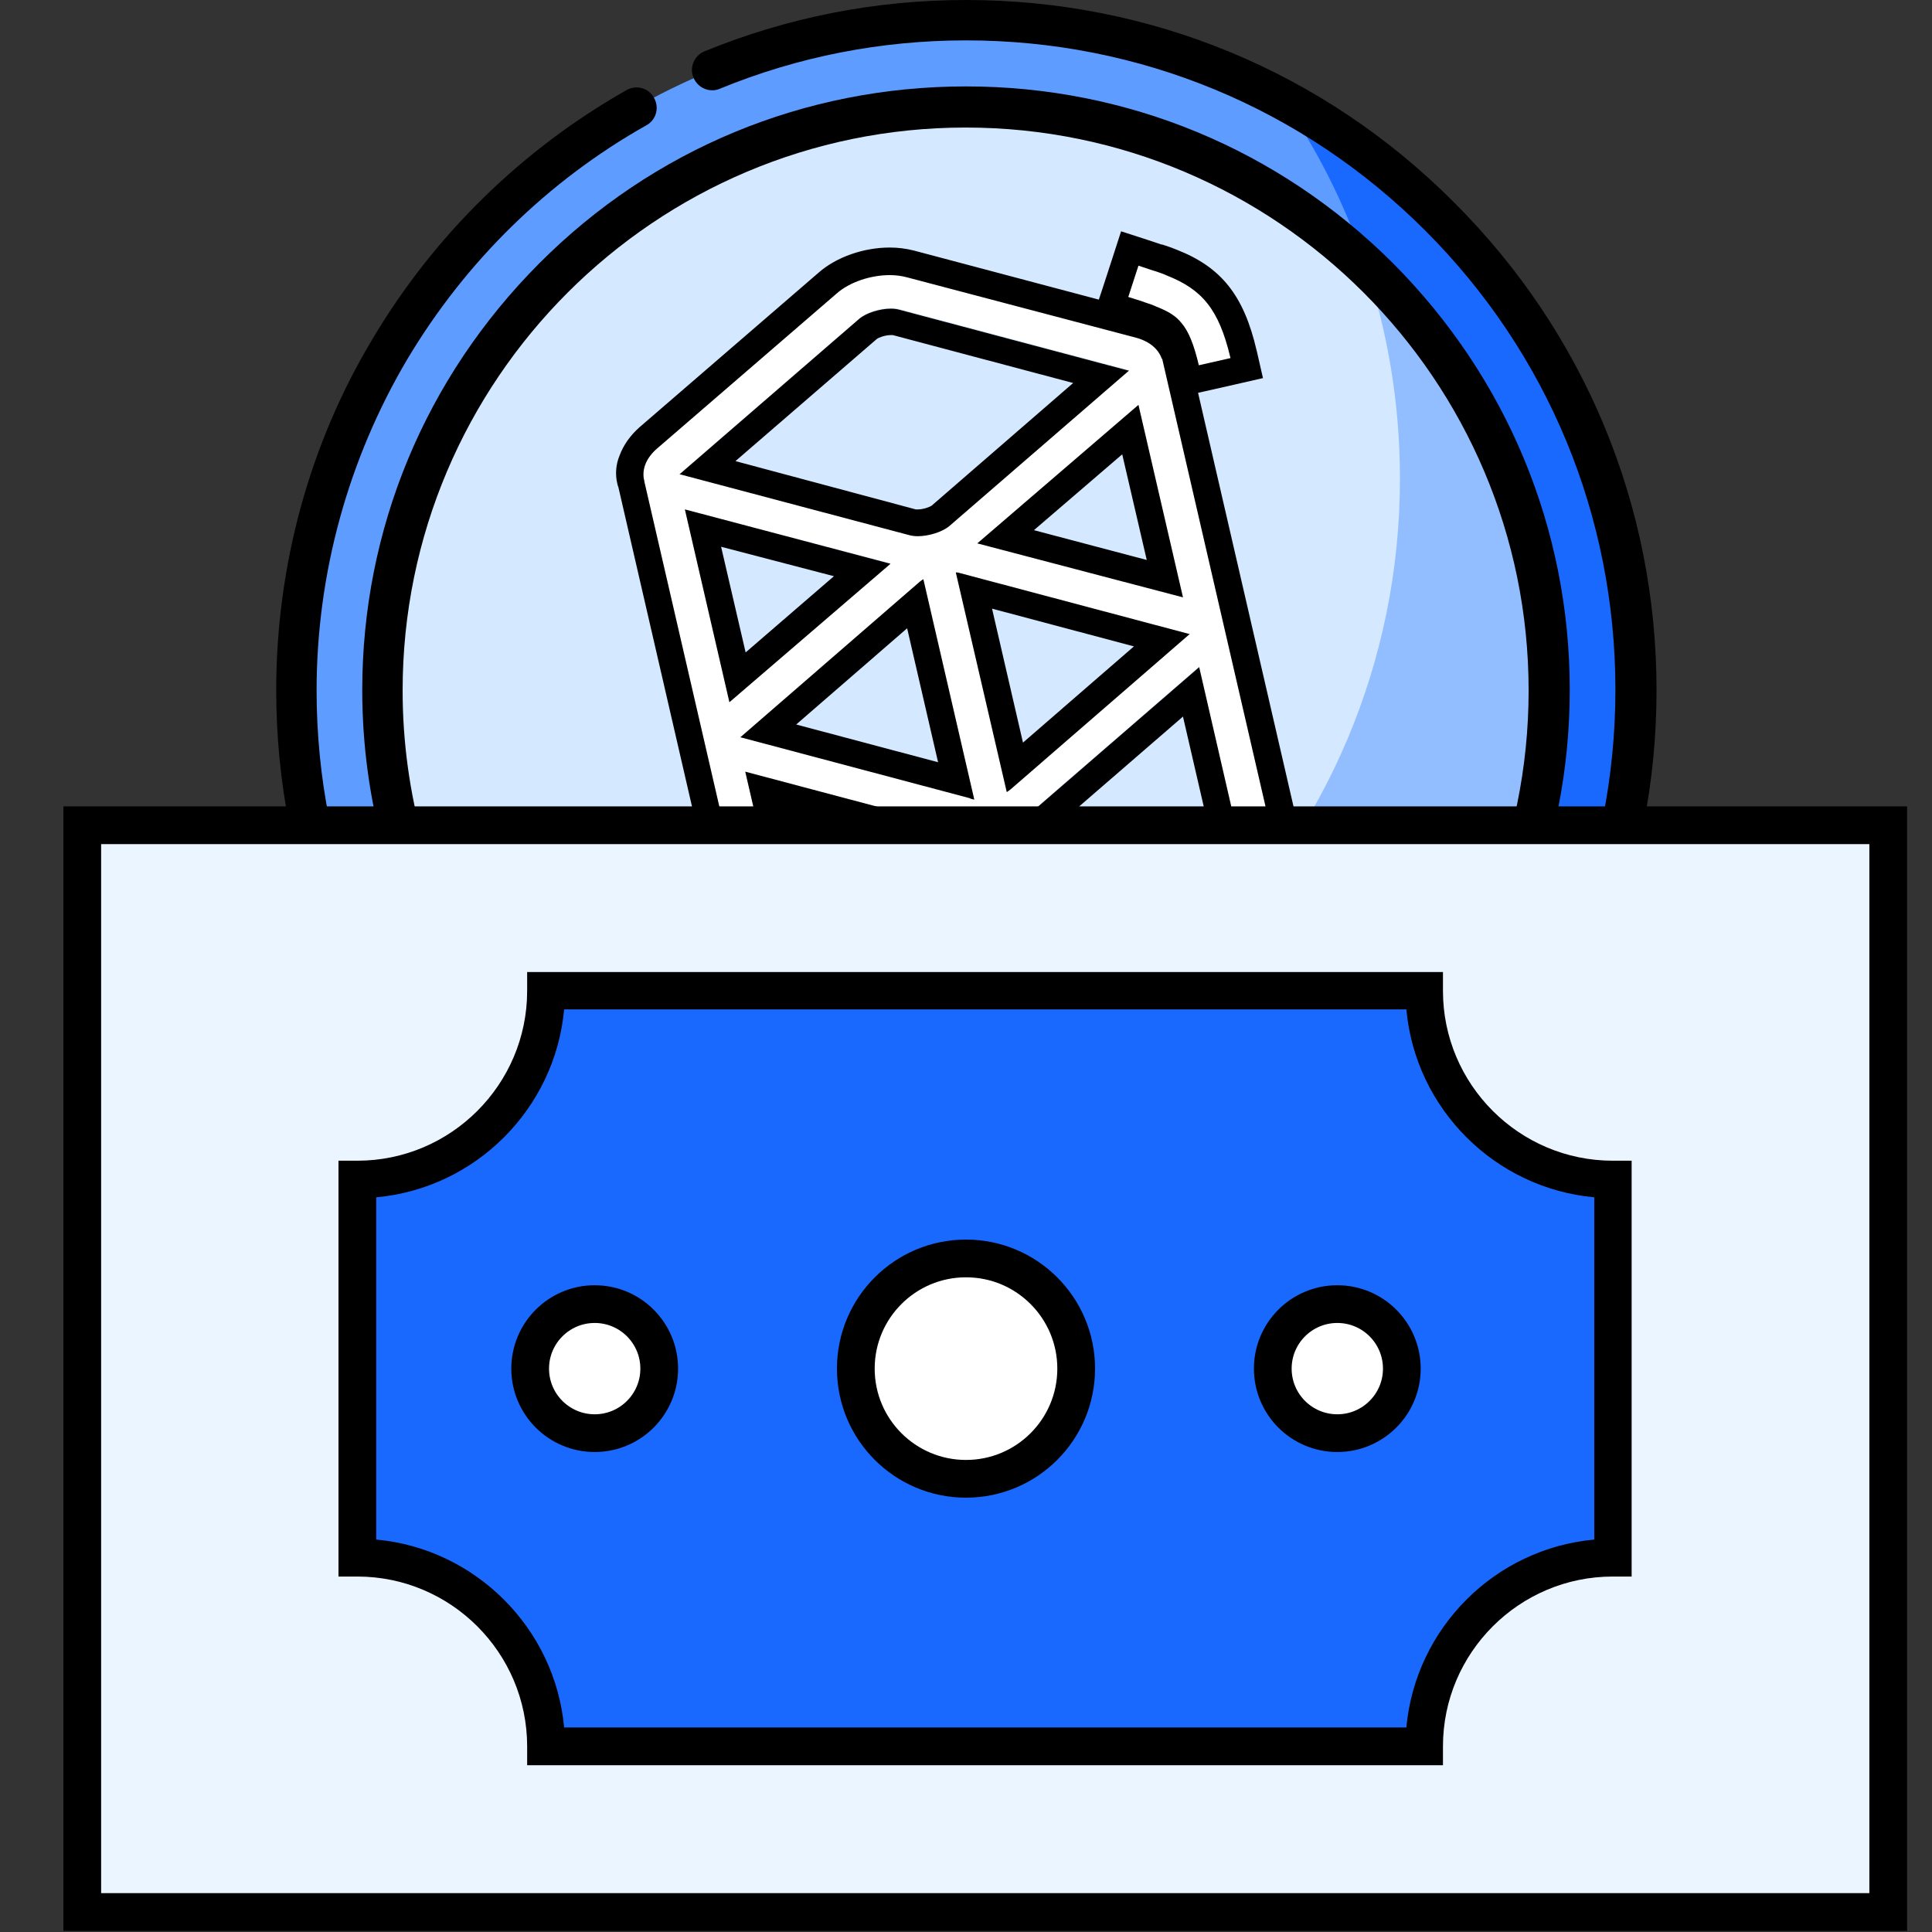
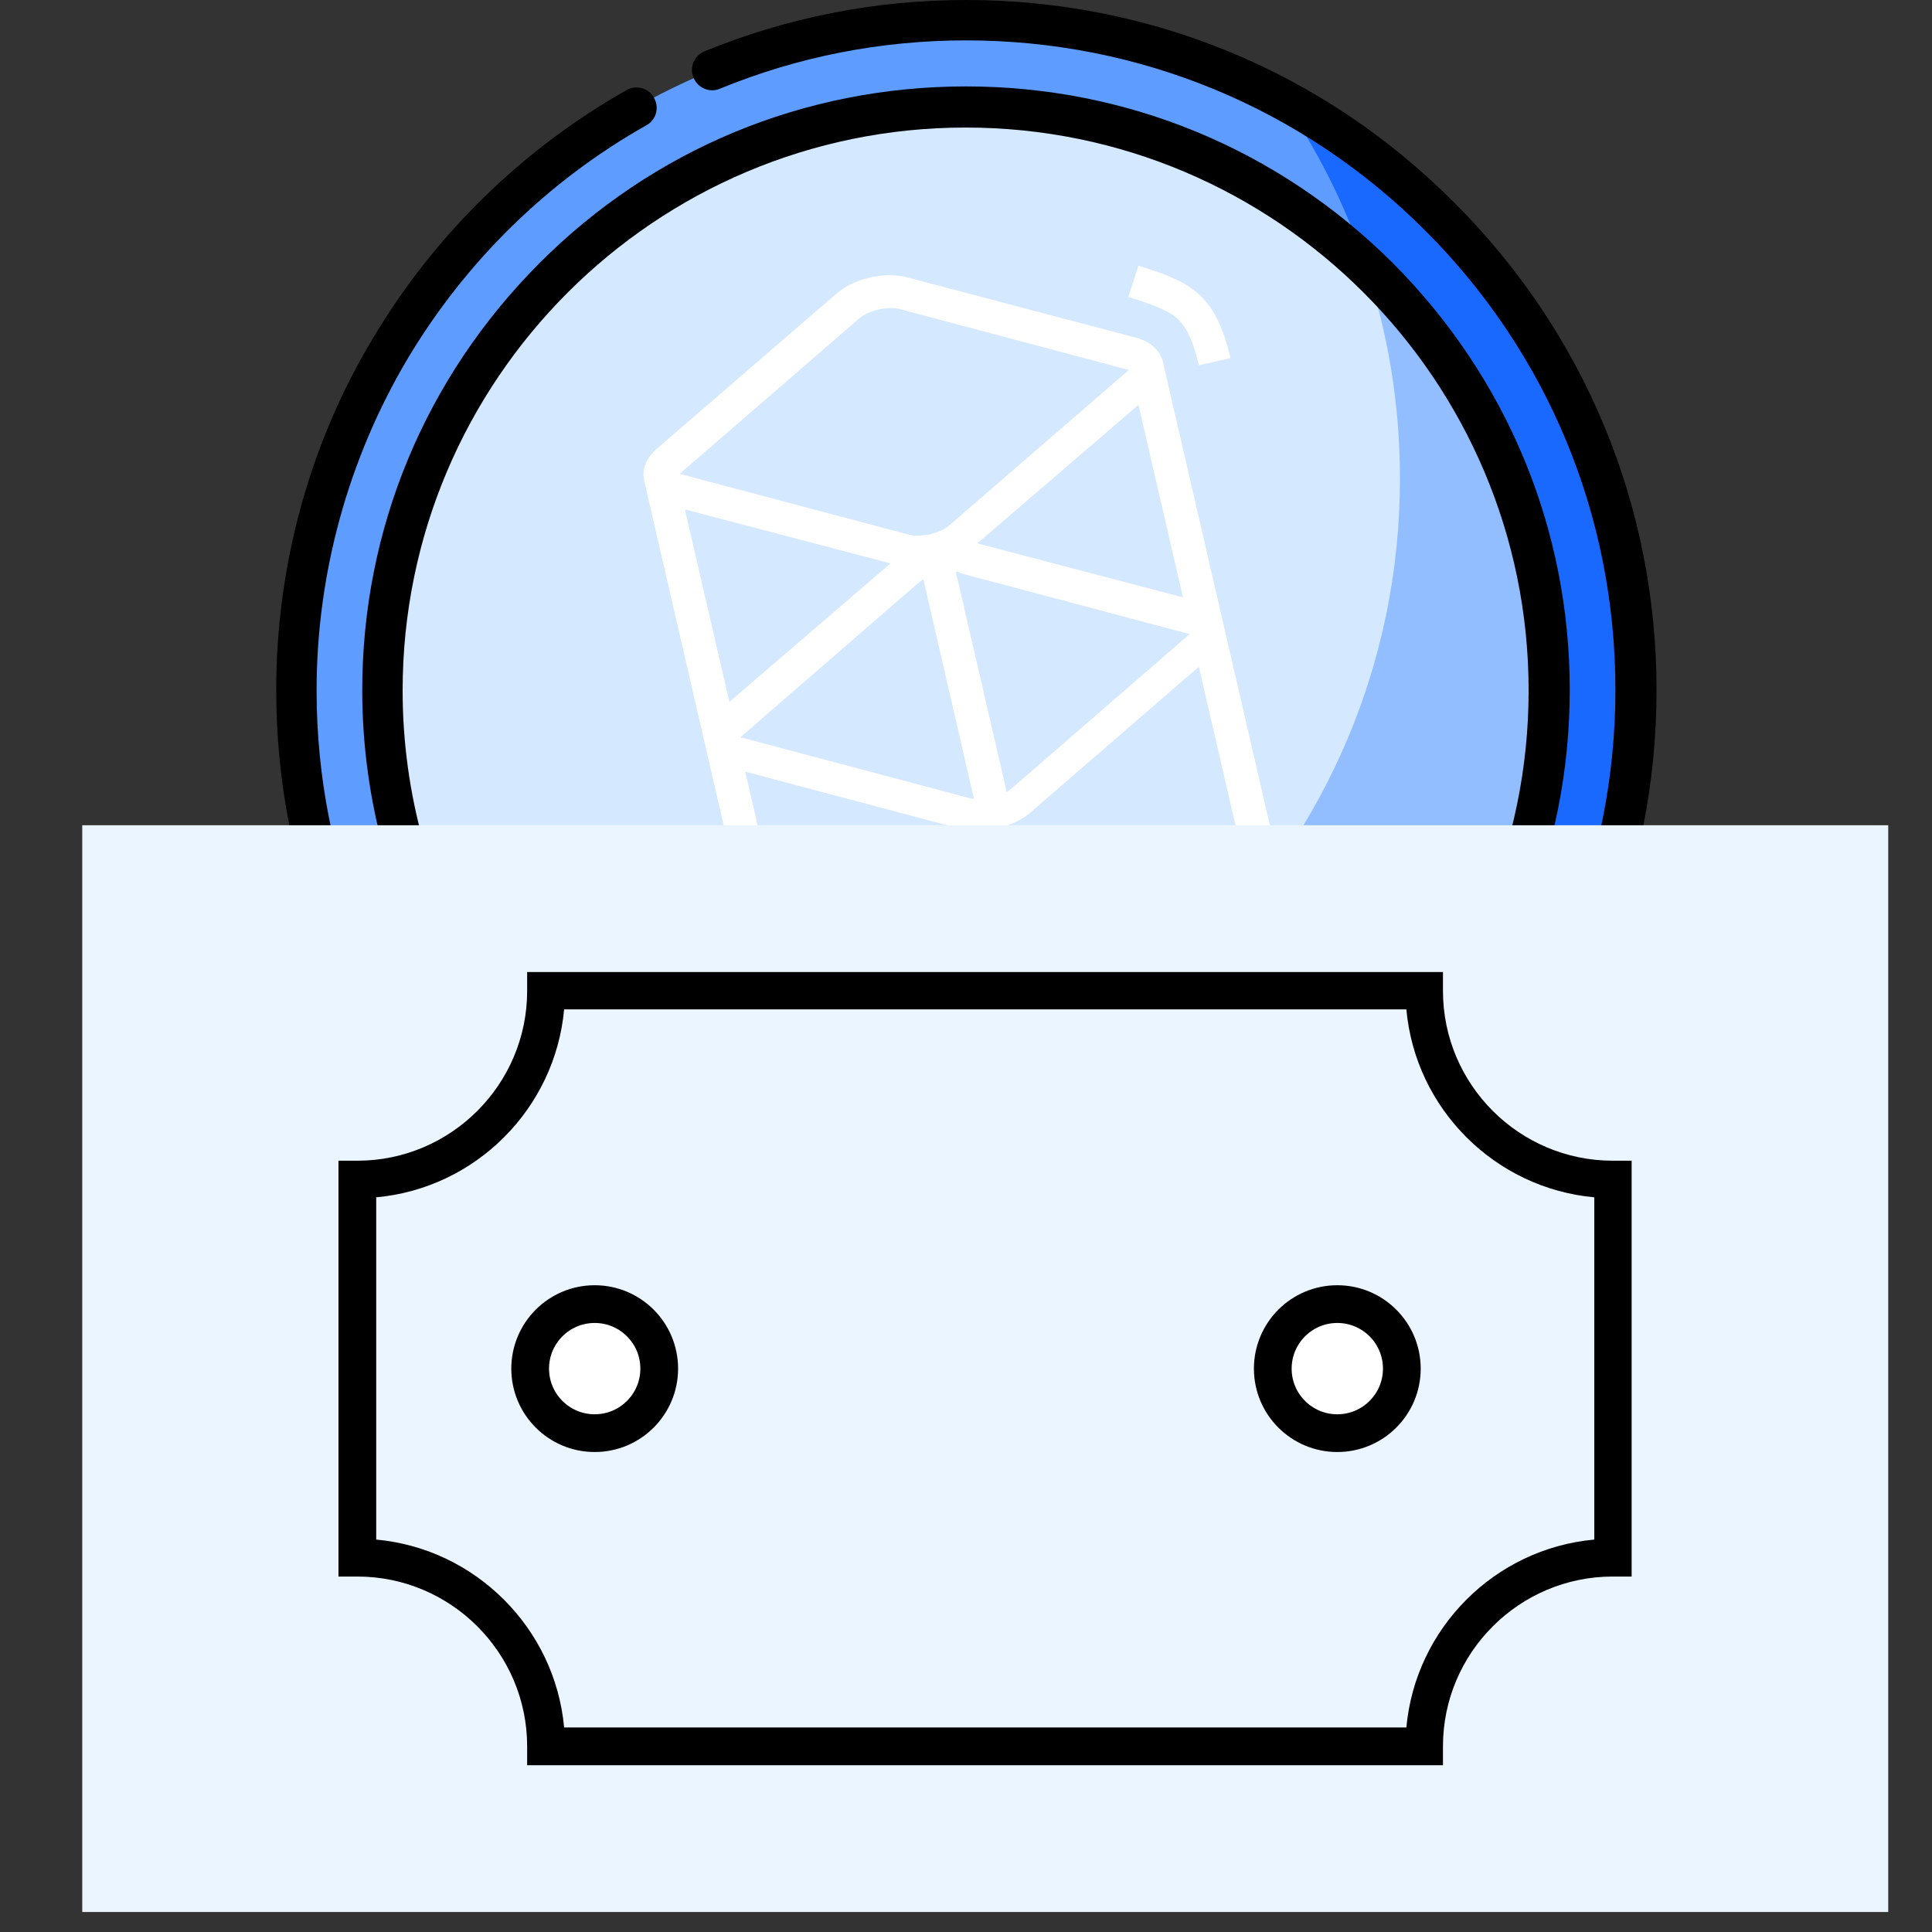
<svg xmlns="http://www.w3.org/2000/svg" id="Capa_1" x="0px" y="0px" viewBox="0 0 512 512" style="enable-background:new 0 0 512 512;" xml:space="preserve">
  <rect x="0" y="0" width="512" height="512" fill="#333333" stroke="none" />
  <style type="text/css"> .st0{fill-rule:evenodd;clip-rule:evenodd;fill:#5F9CFF;} .st1{fill-rule:evenodd;clip-rule:evenodd;fill:#1969FF;} .st2{fill-rule:evenodd;clip-rule:evenodd;fill:#D4E8FF;} .st3{fill-rule:evenodd;clip-rule:evenodd;fill:#92BEFF;} .st4{fill:#FFFFFF;} .st5{fill-rule:evenodd;clip-rule:evenodd;fill:#EBF5FF;} .st6{fill:#FFFFFF;stroke:#000000;stroke-width:10;stroke-miterlimit:10;} </style>
  <g>
    <circle class="st0" cx="256" cy="182.9" r="177.5" />
    <path class="st1" d="M340,26.4c19.6,28.6,31.1,63.2,31.1,100.4c0,98-79.5,177.5-177.5,177.5c-30.4,0-58.9-7.6-83.9-21.1 c32,46.6,85.7,77.2,146.5,77.2c98,0,177.5-79.5,177.5-177.5C433.6,115.2,395.7,56.4,340,26.4z" />
    <circle class="st2" cx="256" cy="182.9" r="154.6" />
    <path class="st3" d="M361.8,70.2c6,17.8,9.2,36.8,9.2,56.7c0,98-79.5,177.5-177.5,177.5c-13.1,0-25.9-1.4-38.2-4.1 c27.1,23.2,62.2,37.3,100.7,37.3c85.4,0,154.6-69.2,154.6-154.6C410.6,138.5,391.8,98.4,361.8,70.2z" />
    <g>
      <path d="M385.3,53.6C350.8,19,304.9,0,256,0c-24,0-47.3,4.6-69.3,13.6c-2.7,1.1-4.1,4.3-2.9,7c1.1,2.7,4.3,4.1,7,2.9 c20.7-8.5,42.7-12.8,65.2-12.8c46,0,89.2,17.9,121.7,50.4s50.4,75.7,50.4,121.7s-17.9,89.2-50.4,121.7S302,355.1,256,355.1 s-89.2-17.9-121.7-50.4s-50.4-75.7-50.4-121.7c0-31,8.4-61.4,24.1-87.9c15.4-25.8,37.2-47.2,63.3-61.9c2.6-1.4,3.5-4.7,2-7.3 c-1.4-2.6-4.7-3.5-7.3-2c-27.7,15.7-50.9,38.4-67.2,65.8C82,117.6,73.2,150,73.2,182.9c0,48.9,19,94.8,53.6,129.3 c34.6,34.6,80.4,53.6,129.3,53.6s94.8-19,129.3-53.6C420,277.6,439,231.8,439,182.9S419.9,88.1,385.3,53.6L385.3,53.6z" />
      <path d="M201.9,333.4c17.4,6.2,35.5,9.4,54.1,9.4c42.7,0,82.9-16.6,113.1-46.9c30.2-30.2,46.9-70.4,46.9-113.1 S399.3,100,369.1,69.7C338.9,39.6,298.8,22.9,256,22.9s-82.9,16.6-113.1,46.9s-46.9,70.4-46.9,113.1c0,58.7,32.1,112.6,83.7,140.7 c2.6,1.4,5.9,0.4,7.3-2.1c1.4-2.6,0.4-5.9-2.1-7.3c-48.2-26.2-78.2-76.4-78.2-131.2c0-82.3,66.9-149.2,149.2-149.2 s149.2,66.9,149.2,149.2S338.3,332.1,256,332.1c-17.4,0-34.4-2.9-50.5-8.8c-2.8-1-5.9,0.4-6.9,3.2 C197.7,329.4,199.2,332.4,201.9,333.4L201.9,333.4z" />
    </g>
    <g>
      <path id="Shape_00000088113192786583430030000013847015779853300131_" class="st4" d="M221.7,77.8c4.6-4,12.7-5.9,18.7-4.3 l60.7,16c3.6,1,5.9,3,6.8,5.6l0.1,0l33.1,143.4c0.6,2.8-0.5,6.1-3.6,8.7l-47.5,41c-4.6,4-12.7,5.9-18.7,4.3l-60.7-16 c-3.9-1-6.2-3.5-6.9-6.3c-0.1-0.3-0.1-0.5-0.2-0.7l-32.7-141.7c0-0.2-0.1-0.4-0.1-0.6l-0.1-0.4l0,0c-0.4-2.7,0.7-5.5,3.6-8 L221.7,77.8z M317.7,176.7l-44.6,38.6c-4.6,4-12.7,5.9-18.7,4.3l-56.9-15.1l14.6,63.2l56.9,15c3.4,0.9,6.8,1.8,9.9,1.1l0.2,0 c3-0.7,5.6-2.9,8.3-5l44.9-39L317.7,176.7z M194.4,269c1.3,5.5,2.7,9,4.6,11.2c1.5,1.9,3.5,3.1,6.8,4.4l0.2,0.1 c0.7,0.3,1.5,0.6,2.5,0.9l1.1,0.4l3.5,1.1l-2.7,8.3l-3.9-1.3l-0.7-0.2c-1.1-0.4-2.1-0.7-2.9-1.1c-9.4-3.7-13.8-9-16.8-21.5 l-0.1-0.4L194.4,269L194.4,269z M244.7,153.5c-0.4,0.2-0.7,0.5-1,0.7l-47.4,41.1c-0.1,0-0.1,0.1-0.1,0.1l-0.1,0l0.1,0l0.1,0 l60.6,16.1c0.4,0.1,0.8,0.2,1.2,0.2L244.7,153.5L244.7,153.5z M253.3,151.5l13.5,58.4c0.4-0.2,0.7-0.5,1-0.7l47.4-41.1 c0.1,0,0.1-0.1,0.1-0.1l0,0l-0.1,0l-0.1,0l-60.6-16.1C254.1,151.6,253.7,151.5,253.3,151.5z M301.7,107.3L259,144l54.5,14.3 L301.7,107.3z M181.5,135l11.8,51l42.7-36.7L181.5,135z M238.4,81.9c-3.1-0.8-8.2,0.3-10.7,2.5l-47.5,41.1c-0.1,0-0.1,0.1-0.1,0.1 l-0.1,0l0.1,0l0.1,0l60.7,16.1c3.1,0.8,8.2-0.3,10.7-2.5l47.5-41.1c0.1,0,0.1-0.1,0.1-0.1l0,0l-0.1,0l-0.1,0L238.4,81.9z M301.7,70.4l3.9,1.3l0.7,0.2c1.1,0.4,2.1,0.7,2.9,1.1c9.4,3.7,13.8,9,16.8,21.5l0.1,0.4l-8.4,1.9c-1.3-5.5-2.7-9-4.6-11.2 c-1.5-1.9-3.5-3.1-6.8-4.4l-0.2-0.1c-0.7-0.3-1.5-0.6-2.5-0.9l-1.1-0.4l-3.5-1.1L301.7,70.4z" />
-       <path id="Shape_00000181074717537200879990000006241535939534793118_" d="M301.7,70.4l3.9,1.3l0.7,0.2c1.1,0.4,2.1,0.7,2.9,1.1 c9.4,3.7,13.8,9,16.8,21.5l0.1,0.4l-8.4,1.9c-1.3-5.5-2.7-9-4.6-11.2c-1.5-1.9-3.5-3.1-6.8-4.4l-0.2-0.1c-0.7-0.3-1.5-0.6-2.5-0.9 l-1.1-0.4l-3.5-1.1L301.7,70.4 M235.8,72.9c1.6,0,3.1,0.2,4.6,0.6l60.7,16c3.6,1,5.9,3,6.8,5.6l0.1,0l33.1,143.4 c0.6,2.8-0.5,6.1-3.6,8.7l-47.5,41c-3.5,3.1-9,4.9-14.1,4.9c-1.6,0-3.1-0.2-4.6-0.6l-60.7-16c-3.9-1-6.2-3.5-6.9-6.3 c-0.1-0.3-0.1-0.5-0.2-0.7l-32.7-141.7c0-0.2-0.1-0.4-0.1-0.6l-0.1-0.4l0,0c-0.4-2.7,0.7-5.5,3.6-8l47.5-41 C225.2,74.7,230.8,72.9,235.8,72.9 M243.2,142.1c2.9,0,6.5-1.1,8.4-2.7l47.5-41.1c0.1,0,0.1-0.1,0.1-0.1l0,0l-0.1,0l-0.1,0 l-60.6-16.1c-0.7-0.2-1.5-0.3-2.3-0.3c-2.9,0-6.5,1.1-8.4,2.7l-47.5,41.1c-0.1,0-0.1,0.1-0.1,0.1l-0.1,0l0.1,0l0.1,0l60.7,16.1 C241.6,142,242.4,142.1,243.2,142.1 M313.5,158.3l-11.8-51L259,144L313.5,158.3 M193.3,186.1l42.7-36.7L181.5,135L193.3,186.1 M266.8,209.9c0.4-0.2,0.7-0.5,1-0.7l47.4-41.1c0.1,0,0.1-0.1,0.1-0.1l0,0l-0.1,0l-0.1,0l-60.6-16.1c-0.3-0.1-0.8-0.2-1.2-0.2 L266.8,209.9 M258.2,211.9l-13.5-58.4c-0.4,0.2-0.7,0.5-1,0.7l-47.4,41.1c-0.1,0-0.1,0.1-0.1,0.1l-0.1,0l0.1,0l0.1,0l60.6,16.1 C257.4,211.8,257.8,211.8,258.2,211.9 M259,220.2c-1.6,0-3.1-0.2-4.6-0.6l-56.9-15.1l14.6,63.2l56.9,15c2.6,0.7,5.2,1.3,7.6,1.3 c0.8,0,1.6-0.1,2.3-0.2l0.2,0c3-0.7,5.6-2.9,8.3-5l44.9-39l-14.5-63l-44.6,38.6C269.6,218.4,264.1,220.2,259,220.2 M194.4,269 c1.3,5.5,2.7,9,4.6,11.2c1.5,1.9,3.5,3.1,6.8,4.4l0.2,0.1c0.7,0.3,1.5,0.6,2.5,0.9l1.1,0.4l3.5,1.1l-2.7,8.3l-3.9-1.3l-0.7-0.2 c-1.1-0.4-2.1-0.7-2.9-1.1c-9.4-3.7-13.8-9-16.8-21.5l-0.1-0.4L194.4,269 M297.1,61.3l-2.2,6.8l-2.7,8.3l-1,3l-49-13 c-2-0.5-4.1-0.8-6.4-0.8c-6.9,0-14.1,2.5-18.8,6.6l-47.5,41c-2.5,2.2-4.3,4.8-5.3,7.5l0,0c-1,2.4-1.2,5-0.6,7.5l0,0l0.1,0.4 l0.1,0.3l0.1,0.3l30.5,132.3l-1.6,0.4l-8.4,1.9l-7,1.6l1.6,7l0.1,0.4c3.4,14.6,9.4,22,21.1,26.6c1,0.4,2,0.8,3.3,1.2l0.6,0.2 l0.1,0l0.1,0l3.9,1.3l6.8,2.2l2.2-6.8l2.7-8.3l0.9-2.8l48.7,12.9c2,0.5,4.1,0.8,6.4,0.8c6.9,0,14.1-2.5,18.8-6.6l47.5-41 c4.9-4.2,7.1-10,5.9-15.6l0-0.1l0-0.1l-30.6-132.6l1.8-0.4l8.4-1.9l7-1.6l-1.6-7l-0.1-0.4c-3.4-14.6-9.4-22-21.1-26.6 c-1-0.4-2-0.8-3.3-1.2l-0.6-0.2l-0.1,0l-0.1,0l-3.9-1.3L297.1,61.3L297.1,61.3z M194.9,122.2l37.5-32.4c0.4-0.3,2.1-1,3.7-1 c0.3,0,0.5,0,0.5,0l47.8,12.7L246.9,134c-0.4,0.3-2.1,1-3.7,1c-0.3,0-0.5,0-0.5,0L194.9,122.2L194.9,122.2z M274,140.5l23.4-20.1 l6.5,28L274,140.5L274,140.5z M197.6,172.9l-6.5-28l29.9,7.8L197.6,172.9L197.6,172.9z M271.1,196.8l-8.2-35.5l37.6,10 L271.1,196.8L271.1,196.8z M211,192l29.4-25.5l8.2,35.5L211,192L211,192z M259,227.4c6.9,0,14.1-2.5,18.8-6.6l35.7-30.9l10.9,47.2 l-41.6,36.1l-0.5,0.4c-1.8,1.4-3.6,2.9-4.8,3.2l-0.1,0c-0.2,0-0.5,0.1-0.8,0.1c-1.5,0-3.6-0.5-5.8-1.1l-52.7-13.9l-10.9-47.4 l45.5,12.1C254.6,227.1,256.8,227.4,259,227.4L259,227.4z" />
    </g>
  </g>
  <rect x="21.8" y="218.7" class="st5" width="478.6" height="288" />
-   <path d="M505.4,511.7H16.8v-298h488.6V511.7z M26.8,501.7h468.6v-278H26.8V501.7z" />
-   <path class="st1" d="M377.4,462.8H144.7c0-27.6-22.4-50-50-50V312.6c27.6,0,50-22.4,50-50h232.7c0,27.6,22.4,50,50,50v100.2 C399.8,412.8,377.4,435.2,377.4,462.8z" />
  <path d="M382.4,467.8H139.7v-5c0-24.8-20.2-45-45-45h-5V307.6h5c24.8,0,45-20.2,45-45v-5h242.7v5c0,24.8,20.2,45,45,45h5v110.2h-5 c-24.8,0-45,20.2-45,45V467.8z M149.5,457.8h223.2c2.4-26.3,23.4-47.4,49.8-49.8v-90.7c-26.3-2.4-47.4-23.4-49.8-49.8H149.5 c-2.4,26.3-23.4,47.4-49.8,49.8V408C126,410.4,147.1,431.5,149.5,457.8z" />
-   <circle class="st6" cx="256" cy="362.7" r="29.2" />
  <circle class="st6" cx="157.6" cy="362.7" r="17.1" />
  <circle class="st6" cx="354.4" cy="362.7" r="17.1" />
</svg>